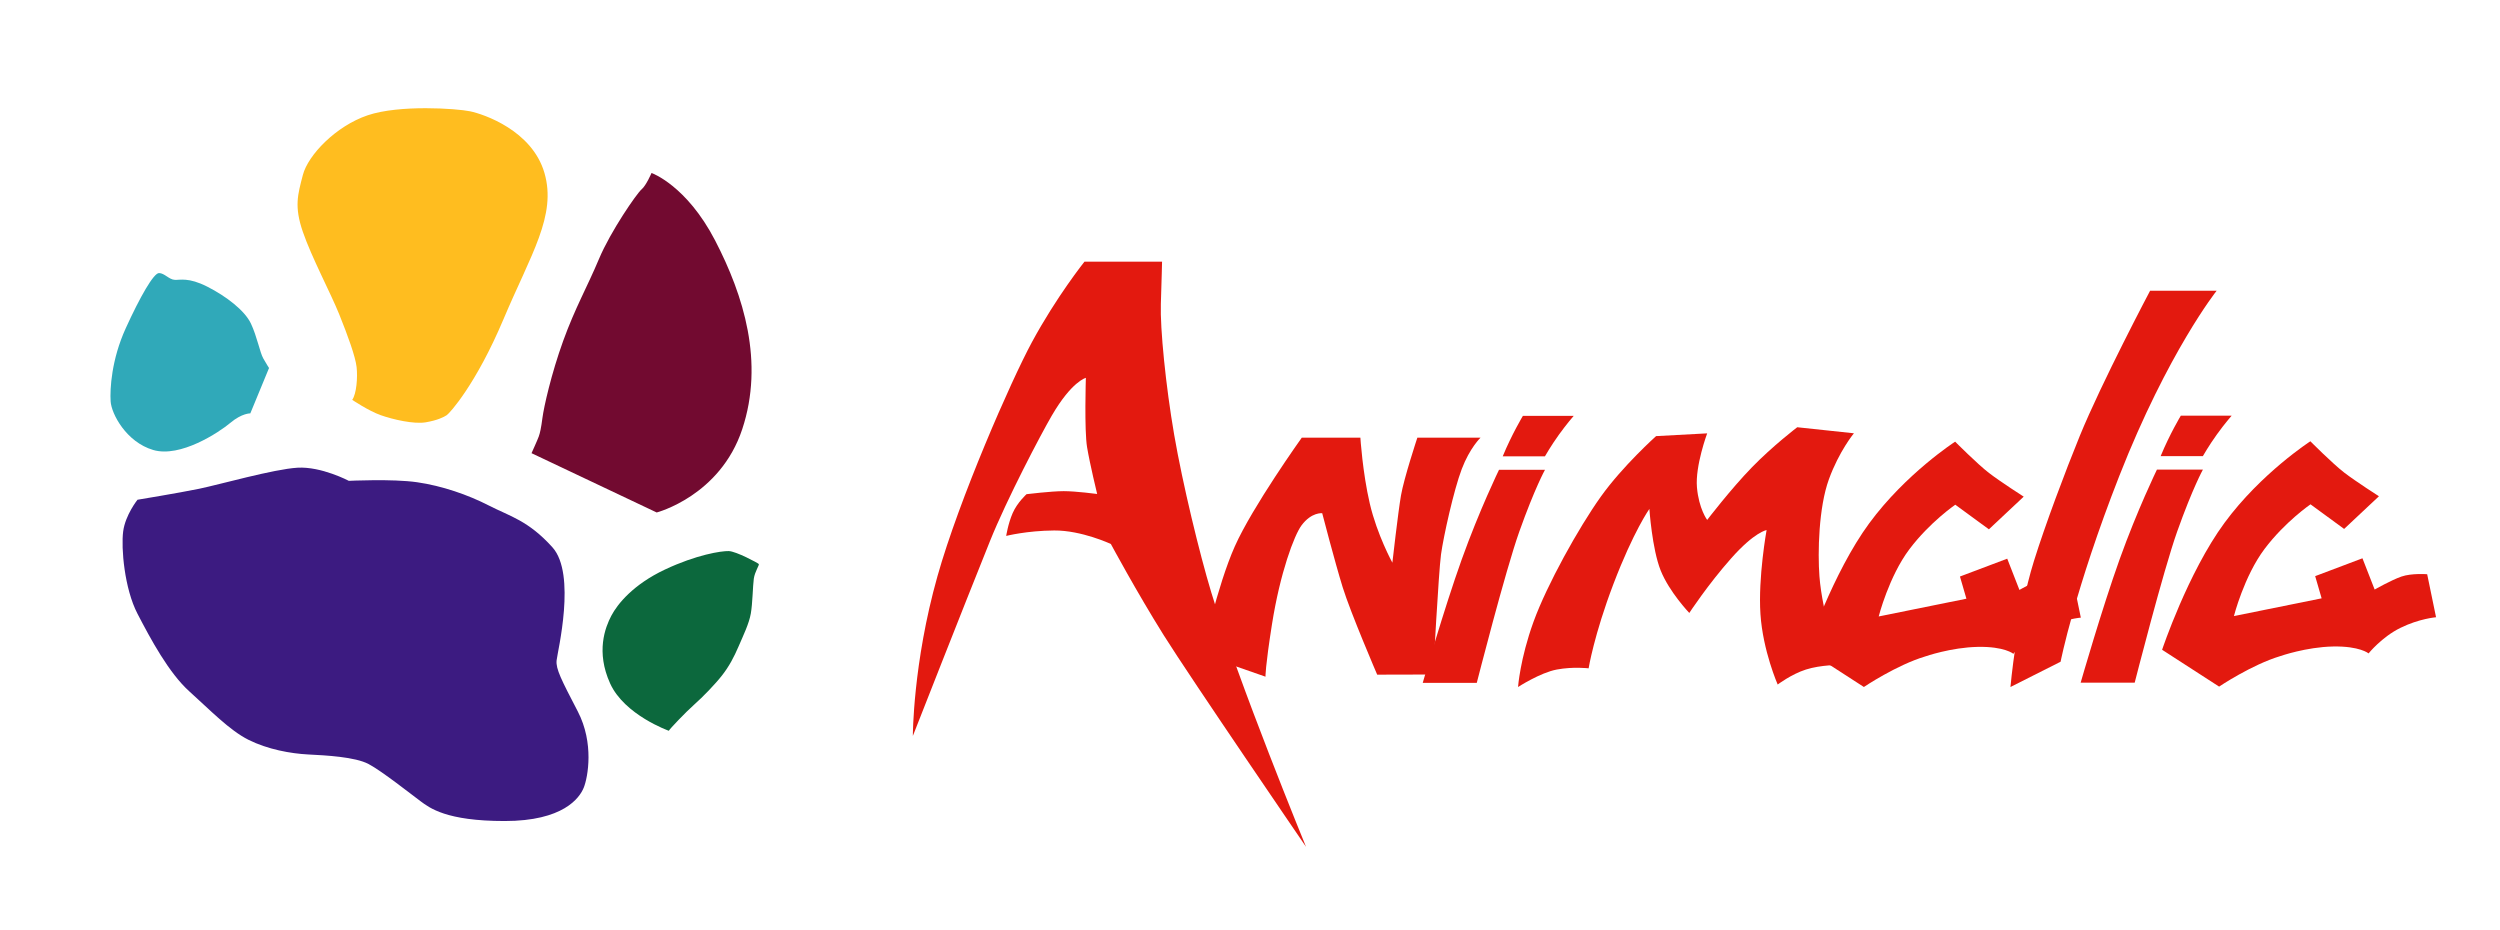
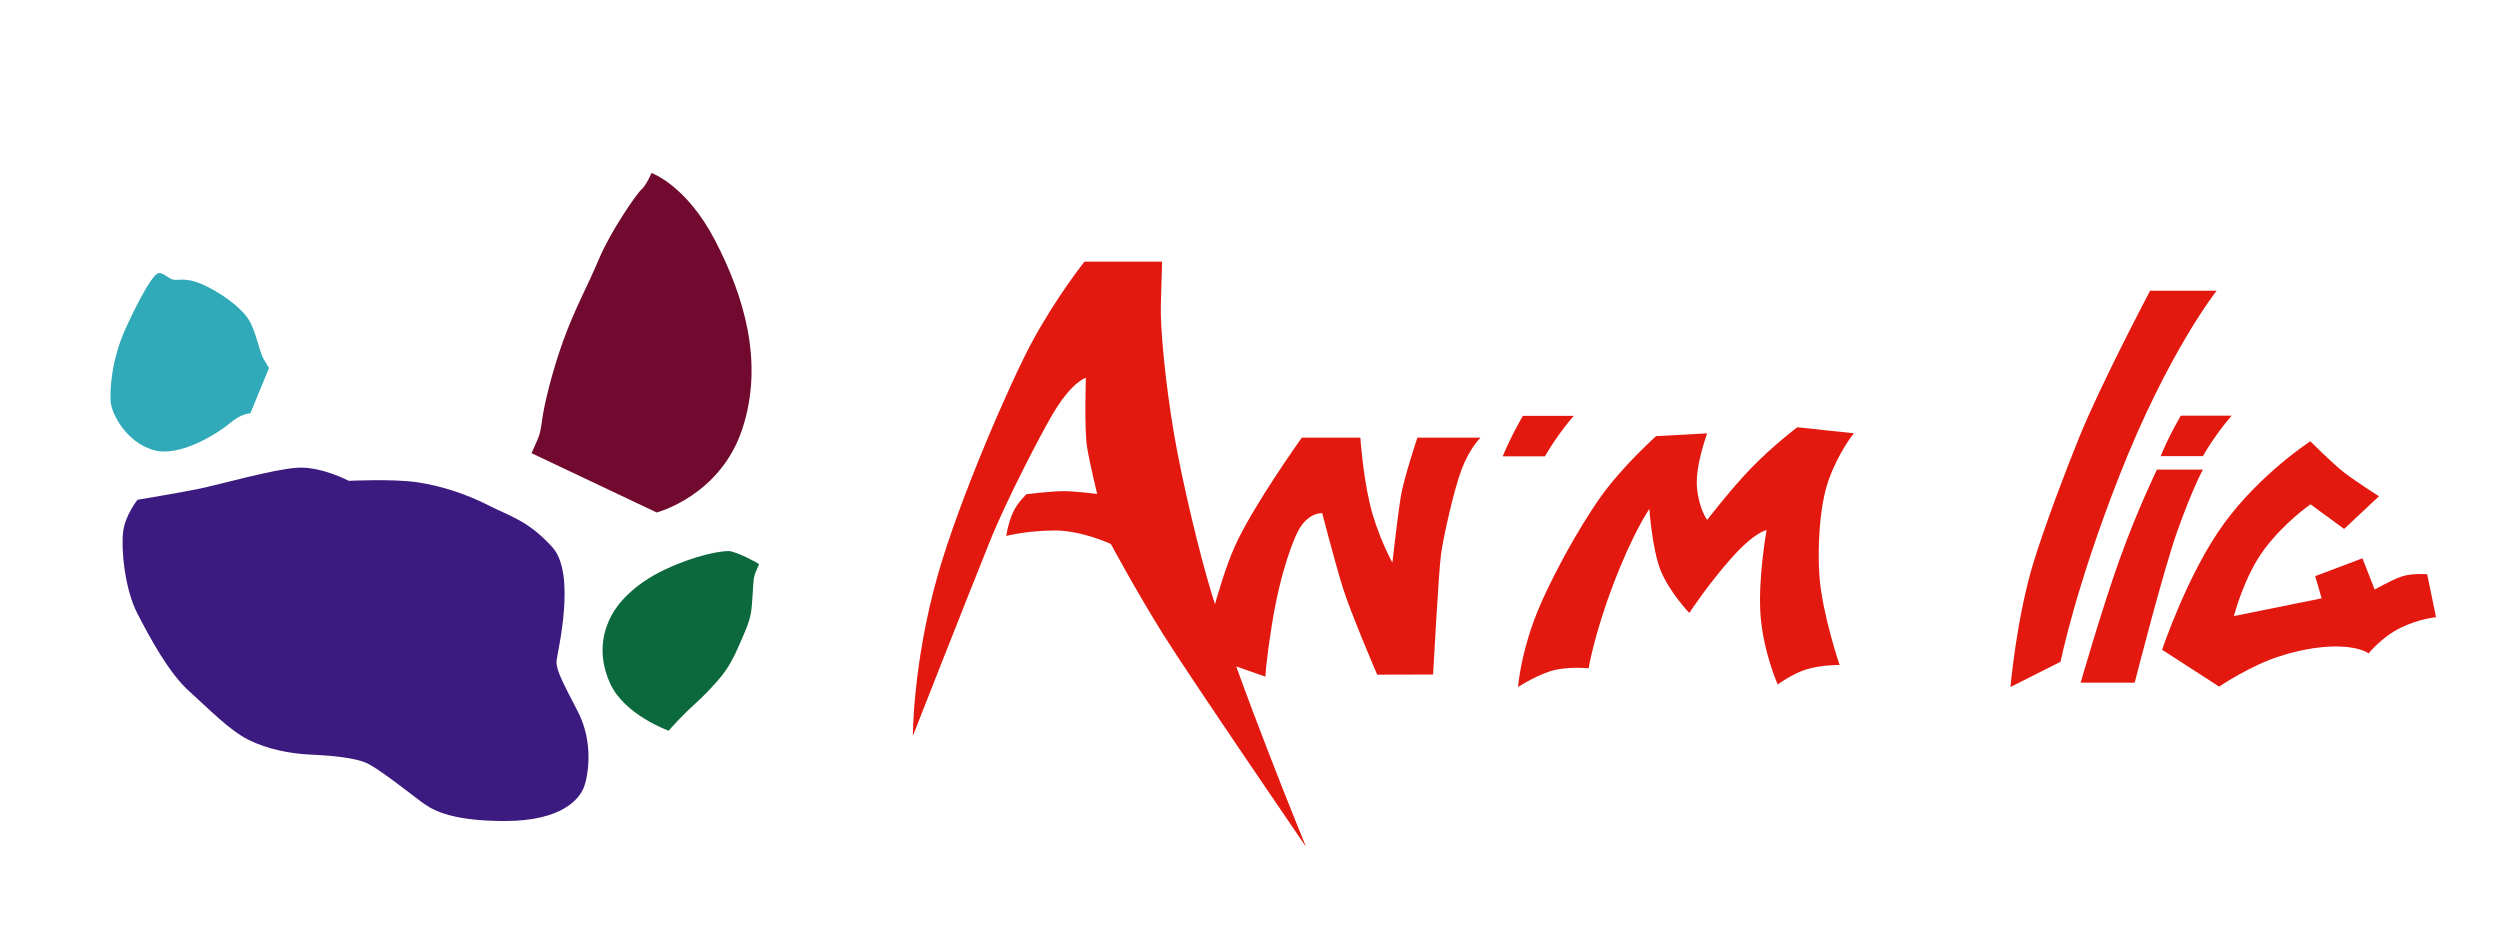
<svg xmlns="http://www.w3.org/2000/svg" version="1.1" id="Capa_1" x="0px" y="0px" width="215px" height="80px" viewBox="0 0 215 80" enable-background="new 0 0 215 80" xml:space="preserve">
  <g>
    <g>
      <path fill="#0C683D" d="M57.519,62.847c0,0-3.816-1.352-5.049-4.073s-0.428-4.809,0.103-5.819c0.531-1.01,1.883-2.687,4.604-3.97    c2.721-1.284,4.86-1.609,5.494-1.592c0.633,0.017,2.516,1.027,2.584,1.112c0.068,0.086-0.342,0.65-0.428,1.266    c-0.086,0.616-0.103,2.122-0.257,2.995c-0.154,0.873-0.633,1.848-1.044,2.807c-0.411,0.958-0.821,1.729-1.42,2.499    c-0.599,0.77-1.66,1.865-2.396,2.516S57.588,62.693,57.519,62.847z" />
      <path fill="#720A30" d="M45.711,38.973l10.765,5.1c0,0,5.459-1.42,7.359-7.171s0.128-11.475-2.336-16.224    s-5.468-5.802-5.468-5.802s-0.459,1.078-0.858,1.412c-0.4,0.334-2.659,3.594-3.66,5.981c-1.001,2.387-2.054,4.21-3.081,7.051    s-1.66,5.682-1.78,6.606c-0.12,0.924-0.214,1.318-0.317,1.609C46.233,37.826,45.711,38.973,45.711,38.973z" />
-       <path fill="#FFBD1F" d="M30.291,34.386c0,0,1.386,0.941,2.447,1.318c1.061,0.377,2.858,0.787,3.868,0.616    c1.01-0.171,1.557-0.445,1.814-0.616c0.257-0.171,2.516-2.653,4.878-8.249s4.587-8.916,3.525-12.579s-5.237-5.066-6.401-5.305    c-1.164-0.24-6.058-0.582-8.797,0.342s-5.134,3.423-5.579,5.134s-0.753,2.704,0,4.895c0.753,2.191,2.387,5.254,3.132,7.102    c0.744,1.848,1.386,3.62,1.489,4.518S30.659,33.873,30.291,34.386z" />
      <path fill="#30A9B9" d="M23.137,31.648l-1.609,3.902c0,0-0.719-0.023-1.711,0.81c-0.993,0.833-4.313,3.023-6.64,2.339    s-3.594-3.115-3.662-4.176c-0.068-1.061,0.068-3.594,1.301-6.298s2.396-4.741,2.858-4.741c0.462,0,0.856,0.548,1.335,0.582    c0.479,0.034,1.181-0.24,2.807,0.582s3.235,2.054,3.765,3.183c0.531,1.13,0.77,2.482,1.061,2.995S23.137,31.648,23.137,31.648z" />
      <path fill="#3C1B81" d="M11.825,42.978c0,0-1.044,1.301-1.232,2.721c-0.188,1.42,0.103,4.912,1.232,7.085    c1.13,2.173,2.695,5.091,4.467,6.683c1.771,1.592,3.44,3.337,5.083,4.159c1.643,0.821,3.62,1.181,5.134,1.258    c1.515,0.077,4.022,0.205,5.186,0.821c1.164,0.616,3.684,2.618,4.467,3.196c0.783,0.578,2.208,1.707,7.239,1.707    s6.443-1.977,6.803-2.875c0.359-0.898,0.898-3.825-0.513-6.546c-1.412-2.721-1.9-3.654-1.823-4.394    c0.077-0.74,1.72-7.415-0.359-9.725s-3.671-2.67-5.468-3.594c-1.797-0.924-4.03-1.694-6.17-2.002    c-2.139-0.308-5.87-0.12-5.87-0.12s-2.368-1.249-4.41-1.13s-6.731,1.455-8.477,1.814S11.825,42.978,11.825,42.978z" />
    </g>
    <g>
      <path fill="#E3190F" d="M93.263,22.505c0,0-2.41,3.017-4.526,6.936c-1.802,3.339-6.236,13.451-8.116,20.116    c-2.116,7.503-2.116,13.734-2.116,13.734s4.393-11.196,6.628-16.745c1.475-3.663,4.366-9.16,5.314-10.791    c1.723-2.967,2.937-3.261,2.937-3.261s-0.139,4.509,0.104,5.965s0.867,4.023,0.867,4.023s-1.821-0.243-2.879-0.243    s-3.191,0.26-3.191,0.26s-0.798,0.711-1.197,1.63s-0.555,1.96-0.555,1.96s1.769-0.451,4.127-0.468    c2.358-0.017,4.873,1.162,4.873,1.162s2.22,4.127,4.543,7.838c2.324,3.711,12.243,18.208,12.243,18.208s-5.827-14.197-8.15-21.884    c-1.008-3.334-2.462-9.329-3.191-13.561s-1.214-9.156-1.145-11.237c0.069-2.081,0.104-3.642,0.104-3.642H93.263z" />
      <path fill="#E3190F" d="M121.893,37.638h5.434c0,0-0.925,0.879-1.618,2.705c-0.694,1.827-1.572,5.815-1.78,7.324    c-0.208,1.509-0.682,10.341-0.682,10.341l-4.809,0.012c0,0-2.301-5.353-2.971-7.526c-0.671-2.173-1.757-6.358-1.757-6.358    s-0.919-0.11-1.777,1.043c-0.631,0.847-1.841,4.062-2.546,8.529c-0.583,3.695-0.555,4.486-0.555,4.486l-5.434-1.896    c0,0,1.272-5.896,2.798-9.318c1.526-3.422,5.757-9.341,5.757-9.341h5.04c0,0,0.185,2.983,0.809,5.665    c0.624,2.682,1.942,5.087,1.942,5.087s0.486-4.301,0.74-5.78C120.737,41.13,121.893,37.638,121.893,37.638z" />
      <path fill="#E3190F" d="M129.234,39.245h3.63c0,0,0.52-0.913,1.202-1.861c0.682-0.948,1.272-1.618,1.272-1.618h-4.37    C130.968,35.766,130.009,37.361,129.234,39.245z" />
-       <path fill="#E3190F" d="M128.916,40.401h3.954c0,0-0.873,1.561-2.214,5.329c-1.196,3.362-3.653,12.994-3.653,12.994h-4.647    c0,0,1.827-6.358,3.353-10.613C127.234,43.858,128.916,40.401,128.916,40.401z" />
      <path fill="#E3190F" d="M185.815,39.229h3.63c0,0,0.52-0.913,1.202-1.861s1.272-1.618,1.272-1.618h-4.37    C187.549,35.749,186.589,37.344,185.815,39.229z" />
      <path fill="#E3190F" d="M185.497,40.385h3.954c0,0-0.873,1.561-2.214,5.329c-1.196,3.362-3.653,12.994-3.653,12.994h-4.647    c0,0,1.827-6.358,3.353-10.613C183.815,43.841,185.497,40.385,185.497,40.385z" />
      <path fill="#E3190F" d="M136.621,57.477c0,0-1.318-0.162-2.74,0.104s-3.329,1.503-3.329,1.503s0.173-2.416,1.329-5.607    c1.156-3.191,3.884-8.092,5.78-10.751c1.896-2.659,4.763-5.22,4.763-5.22l4.393-0.237c0,0-1.04,2.798-0.879,4.647    c0.162,1.85,0.879,2.798,0.879,2.798s2.04-2.665,3.844-4.52s3.902-3.451,3.902-3.451l4.873,0.52c0,0-1.266,1.526-2.15,3.954    s-0.969,6.288-0.815,8.341c0.243,3.243,1.734,7.63,1.734,7.63s-1.593-0.024-2.902,0.394c-1.249,0.399-2.422,1.288-2.422,1.288    s-1.275-2.906-1.483-6.062c-0.208-3.156,0.529-7.221,0.529-7.221s-1.017,0.145-3.029,2.41s-3.618,4.717-3.618,4.717    s-1.723-1.803-2.462-3.653c-0.74-1.85-0.971-5.295-0.971-5.295s-1.364,1.919-3.098,6.474    C137.085,54.61,136.621,57.477,136.621,57.477z" />
      <path fill="#E3190F" d="M209.5,53.083l-0.763-3.699c0,0-1.335-0.104-2.211,0.199c-0.876,0.303-2.306,1.118-2.306,1.118    l-1.049-2.688l-4.066,1.535l0.555,1.908l-7.543,1.526c0,0,0.876-3.436,2.633-5.772c1.757-2.335,3.954-3.838,3.954-3.838    l2.89,2.116l2.994-2.809c0,0-1.988-1.272-2.983-2.035s-2.913-2.694-2.913-2.694s-4.243,2.74-7.387,7.017    c-3.145,4.277-5.364,10.913-5.364,10.913l4.902,3.168c0,0,2.804-1.888,5.278-2.628c0,0,2.215-0.775,4.515-0.821    c2.301-0.046,3.062,0.594,3.062,0.594s1.121-1.399,2.74-2.197S209.5,53.083,209.5,53.083z" />
-       <path fill="#E3190F" d="M178.951,53.116l-0.763-3.699c0,0-1.335-0.104-2.211,0.199c-0.876,0.303-2.306,1.118-2.306,1.118    l-1.049-2.688l-4.066,1.535l0.555,1.908l-7.543,1.526c0,0,0.876-3.436,2.633-5.772c1.757-2.335,3.954-3.838,3.954-3.838    l2.89,2.116l2.994-2.809c0,0-1.988-1.272-2.983-2.035s-2.913-2.694-2.913-2.694s-4.243,2.74-7.387,7.017    c-3.145,4.277-5.364,10.913-5.364,10.913l4.902,3.168c0,0,2.804-1.888,5.278-2.628c0,0,2.215-0.775,4.515-0.821    c2.301-0.046,3.062,0.594,3.062,0.594s1.121-1.399,2.74-2.197S178.951,53.116,178.951,53.116z" />
      <path fill="#E3190F" d="M172.899,59.083c0,0,0.532-6.058,2.023-10.844c0.959-3.078,2.689-7.69,3.94-10.752    c1.886-4.612,6.048-12.485,6.048-12.485h5.723c0,0-4.188,5.268-8.38,15.947c-3.81,9.705-5.042,15.96-5.042,15.96L172.899,59.083z" />
    </g>
  </g>
</svg>